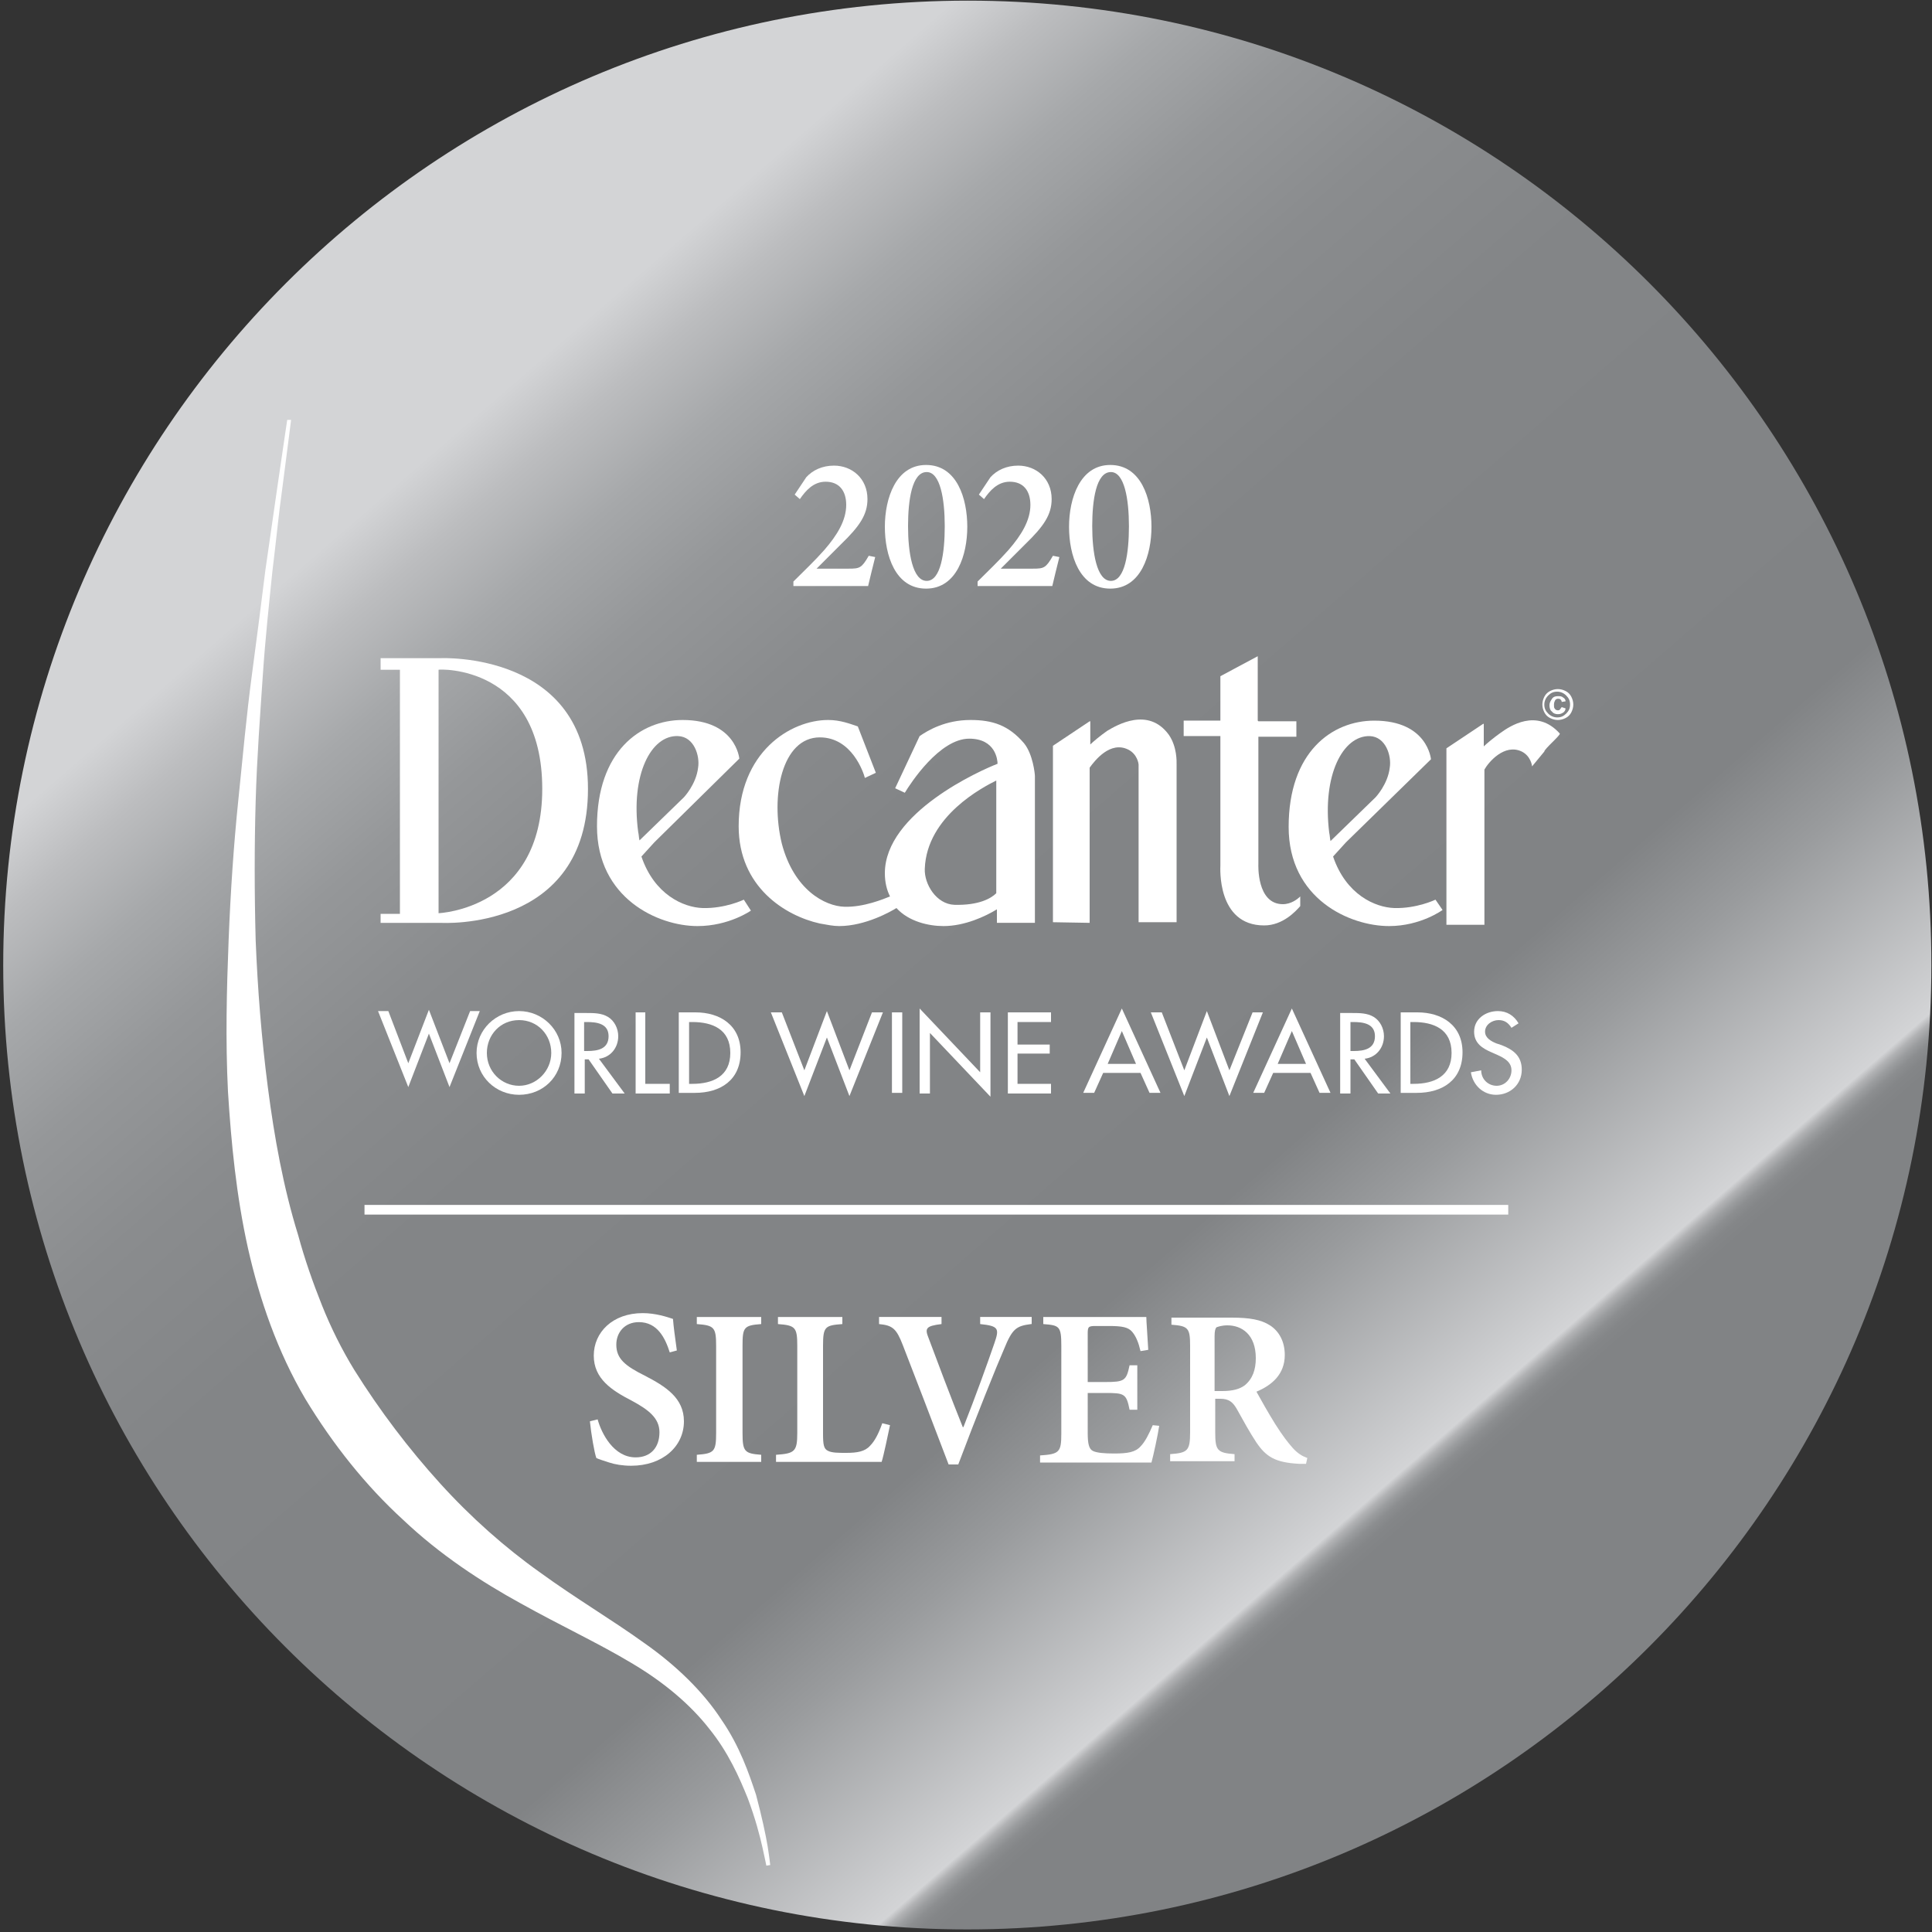
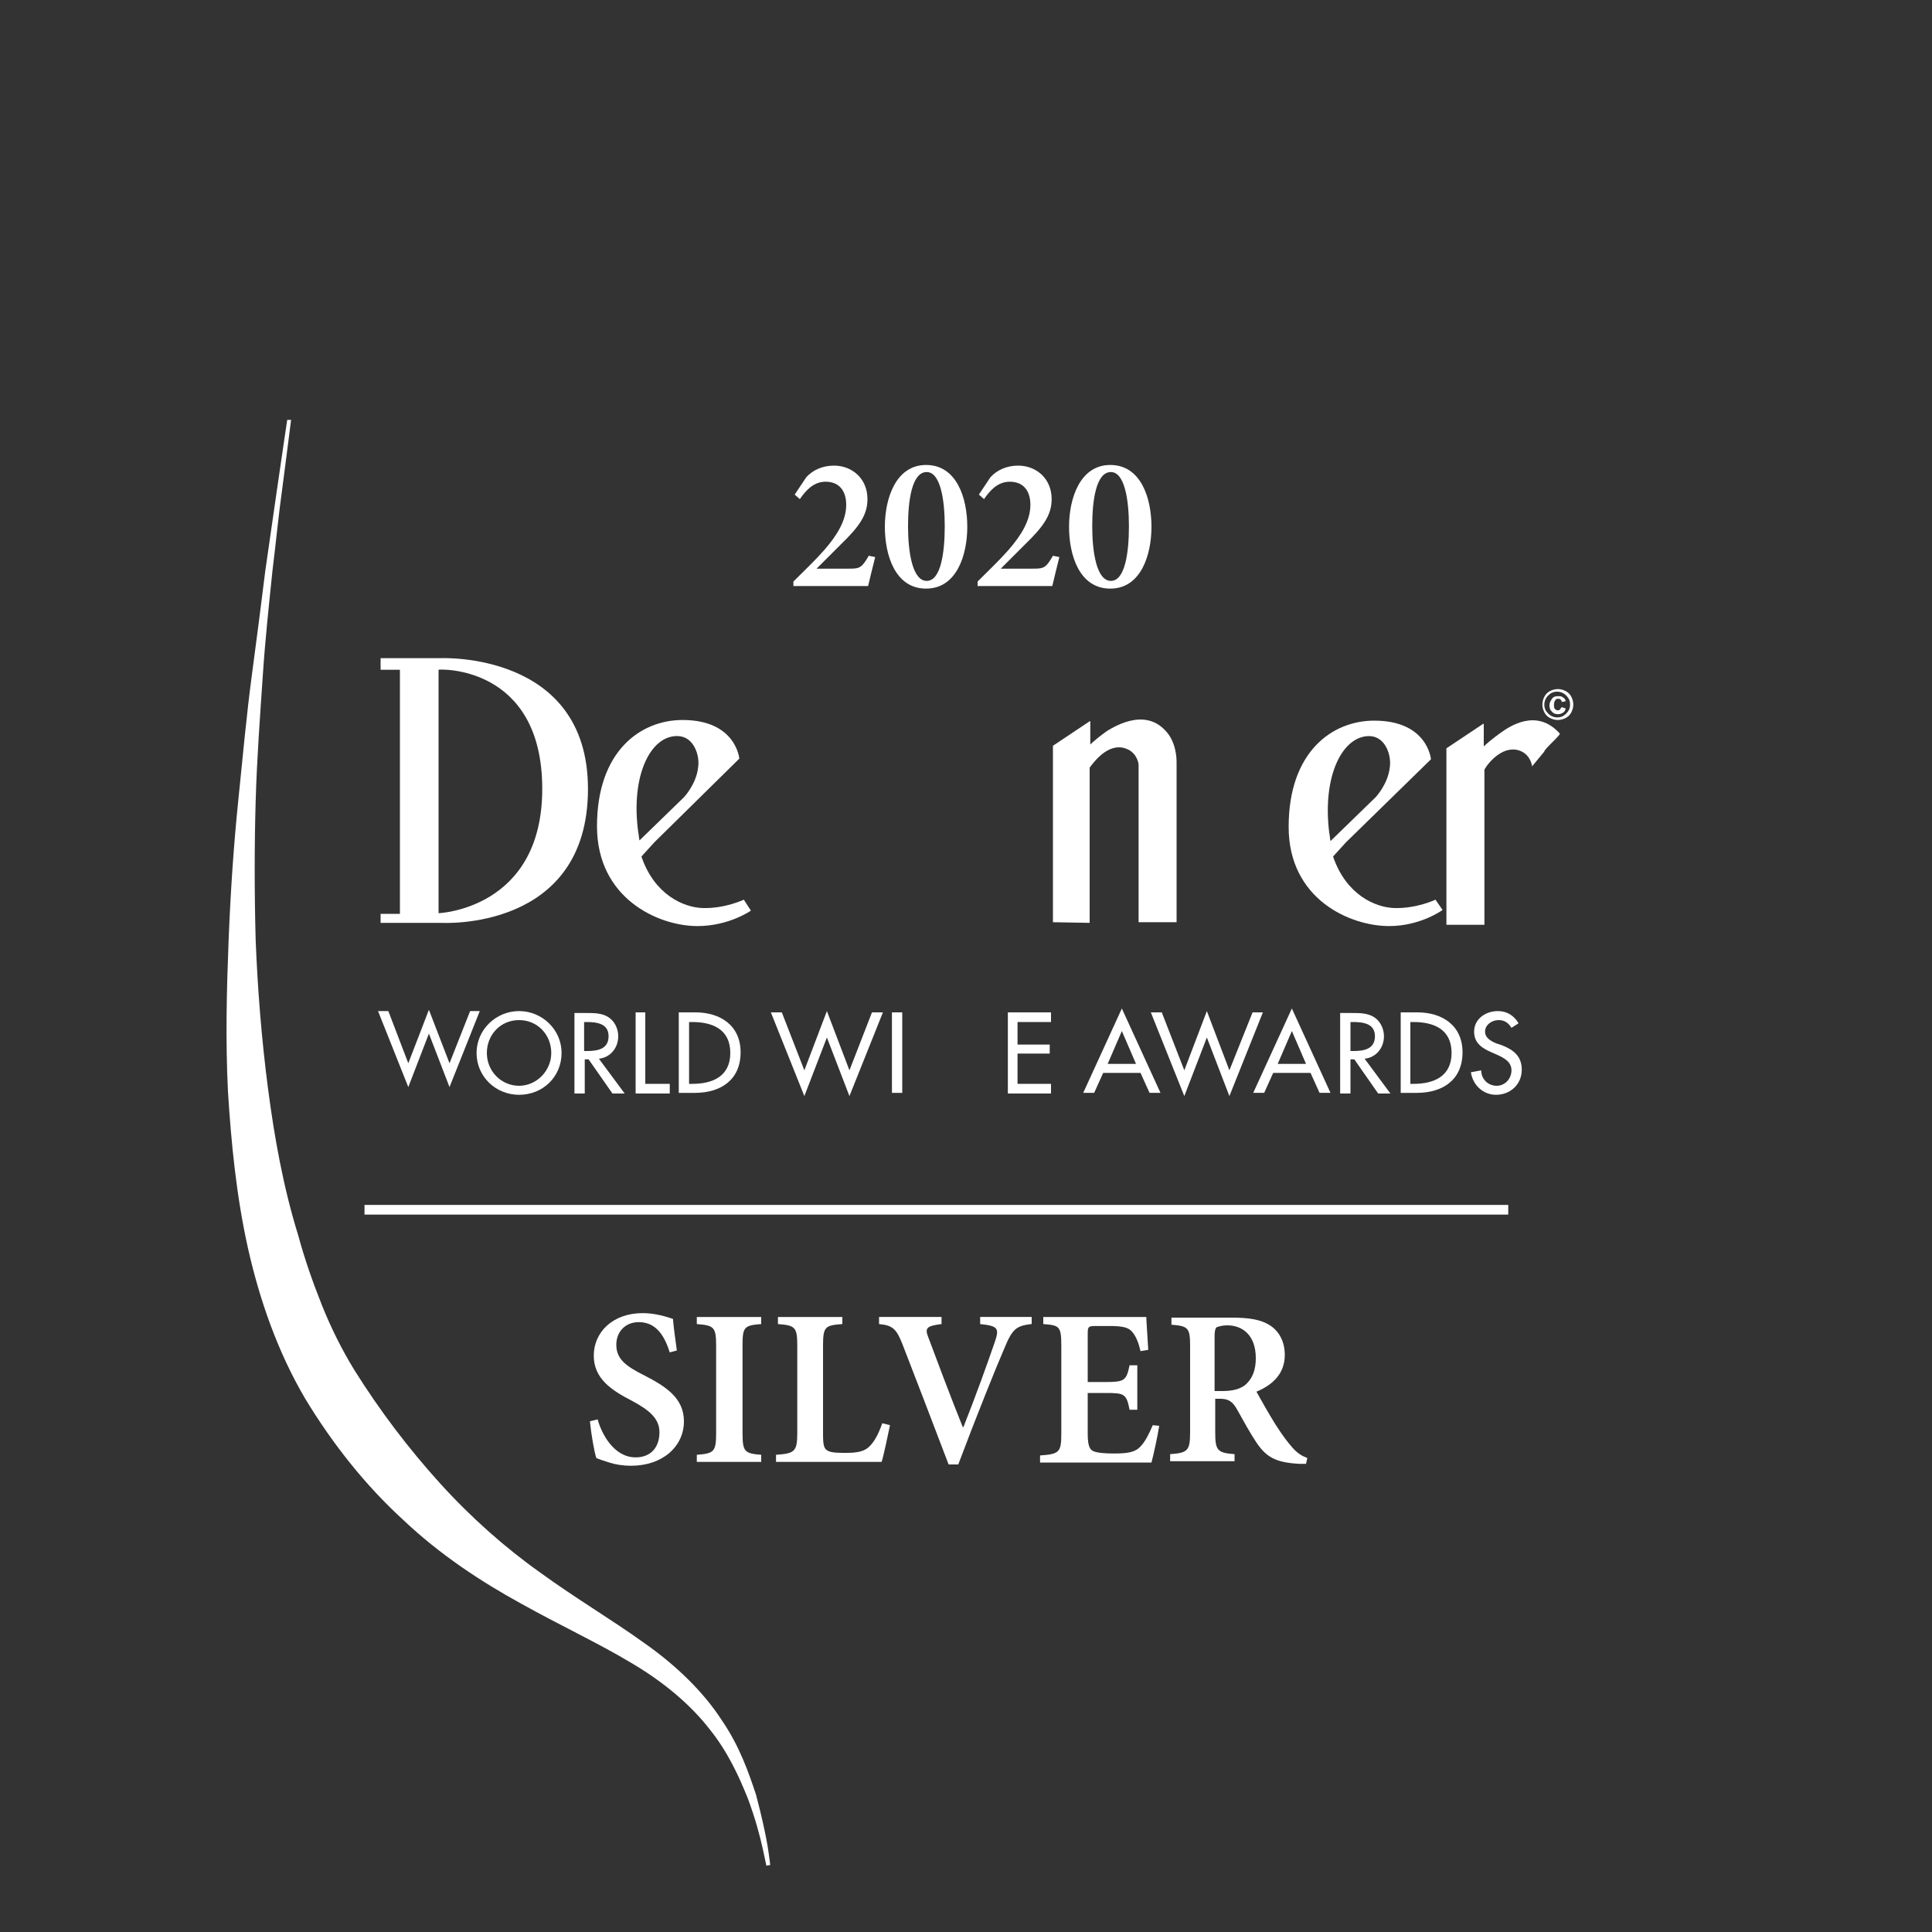
<svg xmlns="http://www.w3.org/2000/svg" xmlns:xlink="http://www.w3.org/1999/xlink" version="1.1" id="Layer_1" x="0px" y="0px" viewBox="0 0 300 300" style="enable-background:new 0 0 300 300;" xml:space="preserve">
  <rect x="0" y="0" width="300" height="300" fill="#333333" stroke="none" />
  <style type="text/css">
	.st0{clip-path:url(#SVGID_2_);fill:url(#SVGID_3_);}
	.st1{fill:#FFFFFF;}
</style>
  <g>
    <g>
      <g>
        <defs>
-           <path id="SVGID_1_" d="M0.5,149.9c0,82.7,67,149.7,149.7,149.7c82.7,0,149.7-67.1,149.7-149.7C300,67.2,233,0.1,150.3,0.1      C67.6,0.1,0.5,67.2,0.5,149.9" />
-         </defs>
+           </defs>
        <clipPath id="SVGID_2_">
          <use xlink:href="#SVGID_1_" style="overflow:visible;" />
        </clipPath>
        <linearGradient id="SVGID_3_" gradientUnits="userSpaceOnUse" x1="-270.223" y1="746.419" x2="-269.088" y2="746.419" gradientTransform="matrix(129.684 149.206 149.206 -129.684 -76251.469 137181.125)">
          <stop offset="0" style="stop-color:#D3D4D6" />
          <stop offset="4.781835e-02" style="stop-color:#BCBDBF" />
          <stop offset="0.109" style="stop-color:#A6A8AA" />
          <stop offset="0.182" style="stop-color:#959799" />
          <stop offset="0.272" style="stop-color:#8A8C8E" />
          <stop offset="0.398" style="stop-color:#838587" />
          <stop offset="0.749" style="stop-color:#818385" />
          <stop offset="0.823" style="stop-color:#999B9D" />
          <stop offset="0.97" style="stop-color:#D3D4D6" />
          <stop offset="0.971" style="stop-color:#CCCDCF" />
          <stop offset="0.975" style="stop-color:#B1B2B4" />
          <stop offset="0.98" style="stop-color:#9B9D9F" />
          <stop offset="0.985" style="stop-color:#8C8E90" />
          <stop offset="0.991" style="stop-color:#848688" />
          <stop offset="1" style="stop-color:#818385" />
        </linearGradient>
        <polygon class="st0" points="171.1,-148.2 448.3,170.7 129.4,447.9 -147.8,129    " />
      </g>
      <g>
        <defs>
-           <rect id="SVGID_4_" x="-32.5" y="-32.1" width="365" height="362.9" />
-         </defs>
+           </defs>
        <clipPath id="SVGID_5_">
          <use xlink:href="#SVGID_4_" style="overflow:visible;" />
        </clipPath>
      </g>
    </g>
    <path class="st1" d="M45.2,65.2c0,0-0.5,4-1.4,10.9c-0.5,3.5-0.9,7.7-1.5,12.6c-0.5,4.9-1.1,10.3-1.5,16.3   c-0.4,6-0.9,12.5-1.1,19.4c-0.2,6.9-0.2,14.1,0,21.6c0.3,7.5,0.9,15.2,1.9,22.9c1,7.7,2.4,15.5,4.7,22.9c1,3.7,2.3,7.4,3.7,10.9   c1.4,3.5,3.1,6.9,5,10c4,6.4,8.5,12.3,13.3,17.6c4.8,5.3,10.1,10,15.6,13.9c5.5,4,11.1,7.3,16.1,10.9c5,3.5,9.2,7.6,12,11.9   c2.9,4.2,4.3,8.4,5.4,11.7c0.9,3.4,1.5,6.2,1.8,8c0.3,1.9,0.4,2.9,0.4,2.9l-0.6,0.1c0,0-0.2-1-0.6-2.8c-0.4-1.8-1.1-4.5-2.3-7.7   c-1.3-3.2-3-7.1-6-10.8c-2.9-3.7-7-7.2-12.1-10.2c-5-3-11-5.8-17.1-9.2c-6.2-3.4-12.6-7.6-18.3-13c-5.8-5.3-10.9-11.7-15.2-18.8   c-4.3-7.3-7.1-15.4-8.9-23.4c-1.8-8.1-2.6-16.3-3.1-24.3c-0.4-8-0.2-15.9,0.1-23.5c0.3-7.6,0.8-14.9,1.5-21.7   c0.7-6.9,1.3-13.4,2.1-19.4c0.8-6,1.5-11.4,2.1-16.3c0.7-4.8,1.3-9.1,1.8-12.5c1-6.9,1.6-10.9,1.6-10.9L45.2,65.2z" />
    <g>
      <g>
-         <path class="st1" d="M196.3,143.7c2.9,0,4.9-2.2,5.6-3v-1.5c-0.4,0.4-1.4,1.2-2.7,1.2c-4.1,0-3.8-6.2-3.8-6.2v-19.8     c0.6,0,1.8,0,2.6,0c0.7,0,3.3,0,3.3,0l0-2.4h-5.9l-0.1-0.1c0,0.2,0-9.5,0-9.5v-0.5l-5.8,3.1v6.9h-5.7v2.4h5.7l0,20.1     C189.5,134.6,188.9,143.7,196.3,143.7" />
        <path class="st1" d="M236.3,116.7c1.4,0.7,1.6,2.2,1.6,2.3l1.9-2.3c0-0.4,2.6-2.6,2.4-2.8c-3.6-4-7.8-1.1-9.2-0.1     c-1,0.7-2.2,1.7-2.6,2.1v-3.5h-0.1l-5.7,3.8l0,27.4h5.9l0-24.1C231.1,118.4,233.6,115.4,236.3,116.7" />
        <path class="st1" d="M215.7,143.8c4.9,0,8.3-2.5,8.3-2.5l-1.1-1.6c0,0-2.9,1.4-6.4,1.3c-3-0.1-7.5-2.1-9.5-8l2-2.2l13.2-12.9     c0,0-0.5-6-8.8-6c-6.6,0-13.3,4.9-13.3,16.5C200.1,139.6,209.6,143.8,215.7,143.8 M212.7,114.3c2.5,0.1,3.4,3.1,3.1,4.9     c-0.3,2.6-2.2,4.6-2.2,4.6l-7,6.8c-0.1-0.4-0.1-0.9-0.2-1.3C205.3,120.4,208.5,114.2,212.7,114.3" />
        <path class="st1" d="M169.2,143.3v-24.1c0.8-1.1,3.2-4.2,6-2.8c1.4,0.7,1.6,2.2,1.6,2.3l0,24.5l5.9,0v-24.5     c0-0.4,0.1-2.7-1.2-4.6c-3.2-4.4-8.1-1.5-9.6-0.6c-1,0.7-2.2,1.7-2.6,2.1v-3.6h-0.1l-5.7,3.8v27.4L169.2,143.3z" />
-         <path class="st1" d="M114.7,128.3c0,9.4,7.2,13.9,12.6,15.1c1.1,0.2,2.1,0.4,3,0.4c4.1,0,8.1-2.3,8.9-2.8c1.9,2.1,5,2.8,7.3,2.8     c3.3,0,6.5-1.5,8.3-2.6v2.1h5.9v-22.8c0-0.3-0.3-3.4-1.7-5.1c-2.4-2.8-4.9-3.6-8.3-3.6c-3.9,0-6.6,1.6-7.9,2.5l-3.8,8.1l1.5,0.7     c0.9-1.5,5.4-8.4,10-8.4c4.1,0,4.4,3.3,4.4,3.9c-2.6,1-17.5,7.6-17.5,17c0,1.4,0.3,2.6,0.8,3.6c-1,0.4-4.1,1.7-7.1,1.6     c-3-0.1-7.8-2.6-9.7-9.8c-1.8-7.4,0-16.5,5.9-16.5c5,0,6.8,5.5,7,6.3l1.7-0.8l-2.8-7.2c-1.2-0.4-2.7-1-4.6-1     C122.8,111.8,114.7,116.7,114.7,128.3 M154.7,121.2l0,17.5c-0.8,0.8-2.7,1.9-6.5,1.8c-2.8-0.1-4.7-3.2-4.6-5.6     C143.9,126.7,152.7,122.2,154.7,121.2" />
        <path class="st1" d="M59.1,143.3h9.4c0,0,22.8,1.4,22.8-20.8c0-21.4-22.9-20.3-22.9-20.3l-9.3,0l0,1.8h3v37.9h-3V143.3z      M84.2,122.5c0,18.7-16.1,19.3-16.1,19.3l0-37.8C68.1,103.9,84.2,103.2,84.2,122.5" />
        <path class="st1" d="M114.8,117.8c0,0-0.5-6-8.8-6c-6.6,0-13.3,4.9-13.3,16.5c0,11.2,9.5,15.5,15.6,15.5c4.9,0,8.3-2.4,8.3-2.4     l-1.1-1.7c0,0-2.9,1.4-6.4,1.3c-3-0.1-7.5-2.1-9.5-8l2-2.2L114.8,117.8z M99.3,130.5c-0.1-0.4-0.1-0.9-0.2-1.3     c-1.2-8.9,2-15.1,6.2-14.9c2.5,0.1,3.4,3.1,3.1,4.9c-0.3,2.6-2.2,4.6-2.2,4.6L99.3,130.5z" />
        <path class="st1" d="M242.2,110.2c-0.1,0.1-0.2,0.1-0.3,0.1c-0.2,0-0.4-0.1-0.5-0.3c-0.1-0.1-0.1-0.3-0.1-0.6     c0-0.3,0.1-0.5,0.2-0.7c0.1-0.1,0.2-0.2,0.4-0.2c0.1,0,0.3,0,0.4,0.1c0.1,0.1,0.2,0.2,0.2,0.4l0.6-0.1c0-0.3-0.2-0.5-0.4-0.6     c-0.2-0.2-0.5-0.2-0.8-0.2c-0.4,0-0.7,0.1-0.9,0.4c-0.2,0.3-0.4,0.6-0.4,1c0,0.4,0.1,0.8,0.4,1c0.2,0.3,0.6,0.4,0.9,0.4     c0.4,0,0.6-0.1,0.9-0.3c0.1-0.1,0.3-0.3,0.3-0.6l-0.6-0.2C242.4,109.9,242.3,110.1,242.2,110.2" />
        <path class="st1" d="M244,108.2c-0.2-0.4-0.5-0.7-0.9-0.9c-0.4-0.2-0.8-0.3-1.2-0.3c-0.4,0-0.8,0.1-1.2,0.3     c-0.4,0.2-0.7,0.5-0.9,0.9c-0.2,0.4-0.3,0.8-0.3,1.2c0,0.4,0.1,0.8,0.3,1.2c0.2,0.4,0.5,0.7,0.9,0.9c0.4,0.2,0.8,0.3,1.2,0.3     c0.4,0,0.8-0.1,1.2-0.3c0.4-0.2,0.7-0.5,0.9-0.9c0.2-0.4,0.3-0.8,0.3-1.2C244.3,109,244.2,108.6,244,108.2 M243.2,110.8     c-0.4,0.4-0.8,0.6-1.4,0.6c-0.5,0-1-0.2-1.4-0.6c-0.4-0.4-0.6-0.8-0.6-1.4c0-0.5,0.2-1,0.6-1.4c0.4-0.4,0.8-0.6,1.4-0.6     c0.5,0,1,0.2,1.4,0.6c0.4,0.4,0.6,0.8,0.6,1.4C243.8,110,243.6,110.4,243.2,110.8" />
      </g>
      <g>
        <path class="st1" d="M87.2,163.5c0,3.7-2.9,6.5-6.6,6.5c-3.6,0-6.6-2.8-6.6-6.5c0-3.6,3-6.5,6.6-6.5     C84.2,157,87.2,159.9,87.2,163.5 M85.6,163.5c0-2.8-2.1-5.1-5-5.1c-2.9,0-5,2.3-5,5.1c0,2.9,2.3,5.1,5,5.1     C83.3,168.6,85.6,166.3,85.6,163.5" />
        <path class="st1" d="M97,169.8h-1.9l-3.7-5.3h-0.6v5.3h-1.6v-12.5h1.9c1.1,0,2.3,0,3.3,0.6c1,0.6,1.6,1.8,1.6,3     c0,1.8-1.2,3.3-3,3.5L97,169.8z M90.7,163.2h0.5c1.6,0,3.3-0.3,3.3-2.3c0-2-1.9-2.2-3.4-2.2h-0.4V163.2z" />
        <polygon class="st1" points="100.2,168.3 104,168.3 104,169.8 98.7,169.8 98.7,157.2 100.2,157.2    " />
        <path class="st1" d="M105.4,157.2h2.6c3.8,0,7,2,7,6.2c0,4.3-3.1,6.3-7.1,6.3h-2.5V157.2z M107,168.3h0.5c3.2,0,5.9-1.2,5.9-4.8     c0-3.7-2.8-4.8-5.9-4.8H107V168.3z" />
        <polygon class="st1" points="124.9,166.2 128.4,157 131.9,166.2 135.4,157.2 137.1,157.2 131.9,170.2 128.4,161.1 124.9,170.2      119.7,157.2 121.4,157.2    " />
        <rect x="138.5" y="157.2" class="st1" width="1.6" height="12.5" />
-         <polygon class="st1" points="142.8,156.6 152.2,166.5 152.2,157.2 153.8,157.2 153.8,170.3 144.4,160.4 144.4,169.8 142.8,169.8         " />
        <polygon class="st1" points="156.5,157.2 163.2,157.2 163.2,158.7 158,158.7 158,162.2 163,162.2 163,163.6 158,163.6 158,168.3      163.2,168.3 163.2,169.8 156.5,169.8    " />
        <path class="st1" d="M171.3,166.6l-1.4,3.1h-1.7l6-13.1l6,13.1h-1.7l-1.4-3.1H171.3z M174.2,160.1l-2.2,5.1h4.4L174.2,160.1z" />
        <polygon class="st1" points="183.9,166.2 187.4,157 190.9,166.2 194.5,157.2 196.1,157.2 190.9,170.2 187.4,161.1 183.9,170.2      178.7,157.2 180.4,157.2    " />
        <path class="st1" d="M197.7,166.6l-1.4,3.1h-1.7l6-13.1l6,13.1h-1.7l-1.4-3.1H197.7z M200.6,160.1l-2.2,5.1h4.4L200.6,160.1z" />
        <path class="st1" d="M215.9,169.8H214l-3.7-5.3h-0.6v5.3h-1.6v-12.5h1.9c1.1,0,2.3,0,3.3,0.6c1,0.6,1.6,1.8,1.6,3     c0,1.8-1.2,3.3-3,3.5L215.9,169.8z M209.7,163.2h0.5c1.6,0,3.3-0.3,3.3-2.3c0-2-1.9-2.2-3.4-2.2h-0.4V163.2z" />
        <path class="st1" d="M217.5,157.2h2.6c3.8,0,7,2,7,6.2c0,4.3-3.1,6.3-7.1,6.3h-2.5V157.2z M219,168.3h0.5c3.2,0,5.9-1.2,5.9-4.8     c0-3.7-2.8-4.8-5.9-4.8H219V168.3z" />
        <path class="st1" d="M234.7,159.6c-0.5-0.8-1.1-1.2-2-1.2c-1,0-2.1,0.7-2.1,1.8c0,1,1,1.5,1.7,1.8l0.9,0.3     c1.8,0.7,3.1,1.7,3.1,3.8c0,2.3-1.8,3.9-4,3.9c-2,0-3.6-1.5-3.9-3.5l1.6-0.3c0,1.4,1.1,2.4,2.4,2.4c1.3,0,2.3-1.1,2.3-2.4     c0-1.3-1.1-1.9-2.2-2.4l-0.9-0.4c-1.4-0.6-2.7-1.4-2.7-3.2c0-2,1.8-3.2,3.7-3.2c1.4,0,2.5,0.7,3.2,1.9L234.7,159.6z" />
        <polygon class="st1" points="63.4,165.1 66.6,156.8 69.8,165.1 73,157 74.5,157 69.8,168.8 66.6,160.5 63.4,168.8 58.7,157      60.3,157    " />
      </g>
    </g>
    <rect x="56.6" y="187.1" class="st1" width="177.6" height="1.5" />
    <g>
      <path class="st1" d="M135.9,86.5c-0.4,1.6-0.8,3.2-1.1,4.5h-11.6v-0.7c1.6-1.6,3.3-3.2,4.8-4.9c2-2.3,3.4-4.6,3.4-7    c0-2.2-1.1-3.6-3.2-3.6c-1.9,0-3.1,1.4-4,2.7l-0.8-0.7l1.8-2.7c1-1.1,2.5-1.8,4.3-1.8c2.8,0,5.2,2,5.2,5.2c0,2.4-1.2,4.2-4.1,7    l-3.8,3.8h5c1.7,0,2-0.1,3.1-2L135.9,86.5z" />
      <path class="st1" d="M150.2,81.8c0,4.3-1.6,9.6-6.4,9.6c-4.8,0-6.4-5.2-6.4-9.6c0-4.4,1.7-9.6,6.4-9.6    C148.6,72.2,150.2,77.4,150.2,81.8z M141,81.7c0,4.1,0.7,8.5,2.9,8.5c2.2,0,2.8-4.4,2.8-8.5c0-4.2-0.7-8.4-2.8-8.4    C141.6,73.3,141,77.7,141,81.7z" />
      <path class="st1" d="M164.5,86.5c-0.4,1.6-0.8,3.2-1.1,4.5h-11.6v-0.7c1.6-1.6,3.3-3.2,4.8-4.9c2-2.3,3.4-4.6,3.4-7    c0-2.2-1.1-3.6-3.2-3.6c-1.9,0-3.1,1.4-4,2.7l-0.8-0.7l1.8-2.7c1-1.1,2.5-1.8,4.3-1.8c2.8,0,5.2,2,5.2,5.2c0,2.4-1.2,4.2-4.1,7    l-3.8,3.8h5c1.7,0,2-0.1,3.1-2L164.5,86.5z" />
      <path class="st1" d="M178.8,81.8c0,4.3-1.6,9.6-6.4,9.6c-4.8,0-6.4-5.2-6.4-9.6c0-4.4,1.7-9.6,6.4-9.6    C177.2,72.2,178.8,77.4,178.8,81.8z M169.6,81.7c0,4.1,0.7,8.5,2.9,8.5c2.2,0,2.8-4.4,2.8-8.5c0-4.2-0.7-8.4-2.8-8.4    C170.2,73.3,169.6,77.7,169.6,81.7z" />
    </g>
    <g>
      <path class="st1" d="M104,210c-0.7-2.2-1.9-4.7-4.8-4.7c-2.2,0-3.5,1.6-3.5,3.5c0,2.2,1.4,3.3,4.4,4.8c3.3,1.7,6.1,3.5,6.1,7.1    c0,3.9-3.3,6.9-8.2,6.9c-1.3,0-2.5-0.2-3.4-0.5c-0.9-0.3-1.6-0.5-2-0.7c-0.3-0.8-0.8-3.7-1-5.7l1.2-0.3c0.6,2.2,2.5,5.9,5.9,5.9    c2.3,0,3.7-1.5,3.7-3.9c0-2.2-1.7-3.5-4.3-4.9c-3.1-1.6-5.9-3.4-5.9-7c0-3.6,2.9-6.6,7.6-6.6c2,0,3.8,0.6,4.7,0.9    c0.1,1.3,0.3,2.7,0.6,4.9L104,210z" />
      <path class="st1" d="M108.2,227v-1.1c2.7-0.2,3-0.5,3-3.4V209c0-2.9-0.3-3.2-3-3.4v-1.1h10v1.1c-2.7,0.2-2.9,0.5-2.9,3.4v13.5    c0,2.9,0.3,3.2,2.9,3.4v1.1H108.2z" />
      <path class="st1" d="M138.2,221.3c-0.3,1.4-1,4.8-1.3,5.7h-16.4v-1.1c2.9-0.2,3.3-0.5,3.3-3.4V209c0-2.9-0.3-3.2-3-3.4v-1.1h10    v1.1c-2.7,0.2-3,0.4-3,3.4v13.6c0,1.7,0.1,2.4,0.8,2.7c0.6,0.3,1.6,0.3,2.8,0.3c1.7,0,2.9-0.2,3.7-1.1c0.7-0.7,1.3-1.8,1.9-3.5    L138.2,221.3z" />
      <path class="st1" d="M160.1,205.6c-2.3,0.3-2.9,0.7-4.2,3.9c-1.1,2.5-4.4,10.7-7.1,17.9h-1.5c-2.4-6.3-5.5-14.4-7.1-18.5    c-1-2.6-1.6-3.1-3.7-3.3v-1.1h9.7v1.1c-2.5,0.3-2.6,0.7-2,2.2c1,2.7,3.6,9.6,5.3,13.8h0.1c1.9-4.8,3.7-9.8,4.8-13    c0.8-2.3,0.7-2.7-2.2-3v-1.1h8V205.6z" />
      <path class="st1" d="M180,221.4c-0.2,1.4-0.9,4.6-1.2,5.7h-17.3v-1.1c3-0.2,3.3-0.5,3.3-3.4V209c0-3.1-0.3-3.2-2.8-3.4v-1.1h16    c0,0.7,0.2,3.1,0.3,5.1l-1.2,0.2c-0.3-1.3-0.7-2.3-1.3-3c-0.6-0.7-1.5-0.9-3.6-0.9h-2c-1.2,0-1.3,0.1-1.3,1.2v7.5h2.7    c3,0,3.3-0.2,3.8-2.6h1.2v6.9h-1.2c-0.5-2.5-0.8-2.6-3.8-2.6h-2.7v6.2c0,1.7,0.2,2.5,0.8,2.8c0.6,0.3,1.8,0.4,3.3,0.4    c2.1,0,3.3-0.2,4.1-1.1c0.7-0.7,1.3-1.9,1.9-3.3L180,221.4z" />
      <path class="st1" d="M202.8,227.3c-0.3,0-0.7,0-1.1,0c-3.7-0.2-5.1-1.1-6.6-3.3c-1-1.5-2.1-3.5-3.1-5.3c-0.6-1-1.2-1.5-2.5-1.5    h-0.8v5.2c0,2.8,0.3,3.2,3,3.4v1.1h-10v-1.1c2.7-0.2,3.1-0.5,3.1-3.4V209c0-2.8-0.3-3.1-2.9-3.3v-1.1h9.3c2.8,0,4.6,0.3,6,1.2    c1.4,0.9,2.3,2.5,2.3,4.6c0,3-2,4.7-4.4,5.7c0.6,1.1,1.9,3.4,2.9,5c1.2,1.9,2,2.9,2.7,3.7c0.8,0.9,1.5,1.3,2.3,1.6L202.8,227.3z     M189.8,216c1.6,0,2.7-0.3,3.5-0.9c1.2-1,1.7-2.4,1.7-4.2c0-3.7-2.2-5.1-4.4-5.1c-0.9,0-1.4,0.2-1.7,0.3c-0.2,0.2-0.3,0.6-0.3,1.4    v8.5H189.8z" />
    </g>
  </g>
</svg>